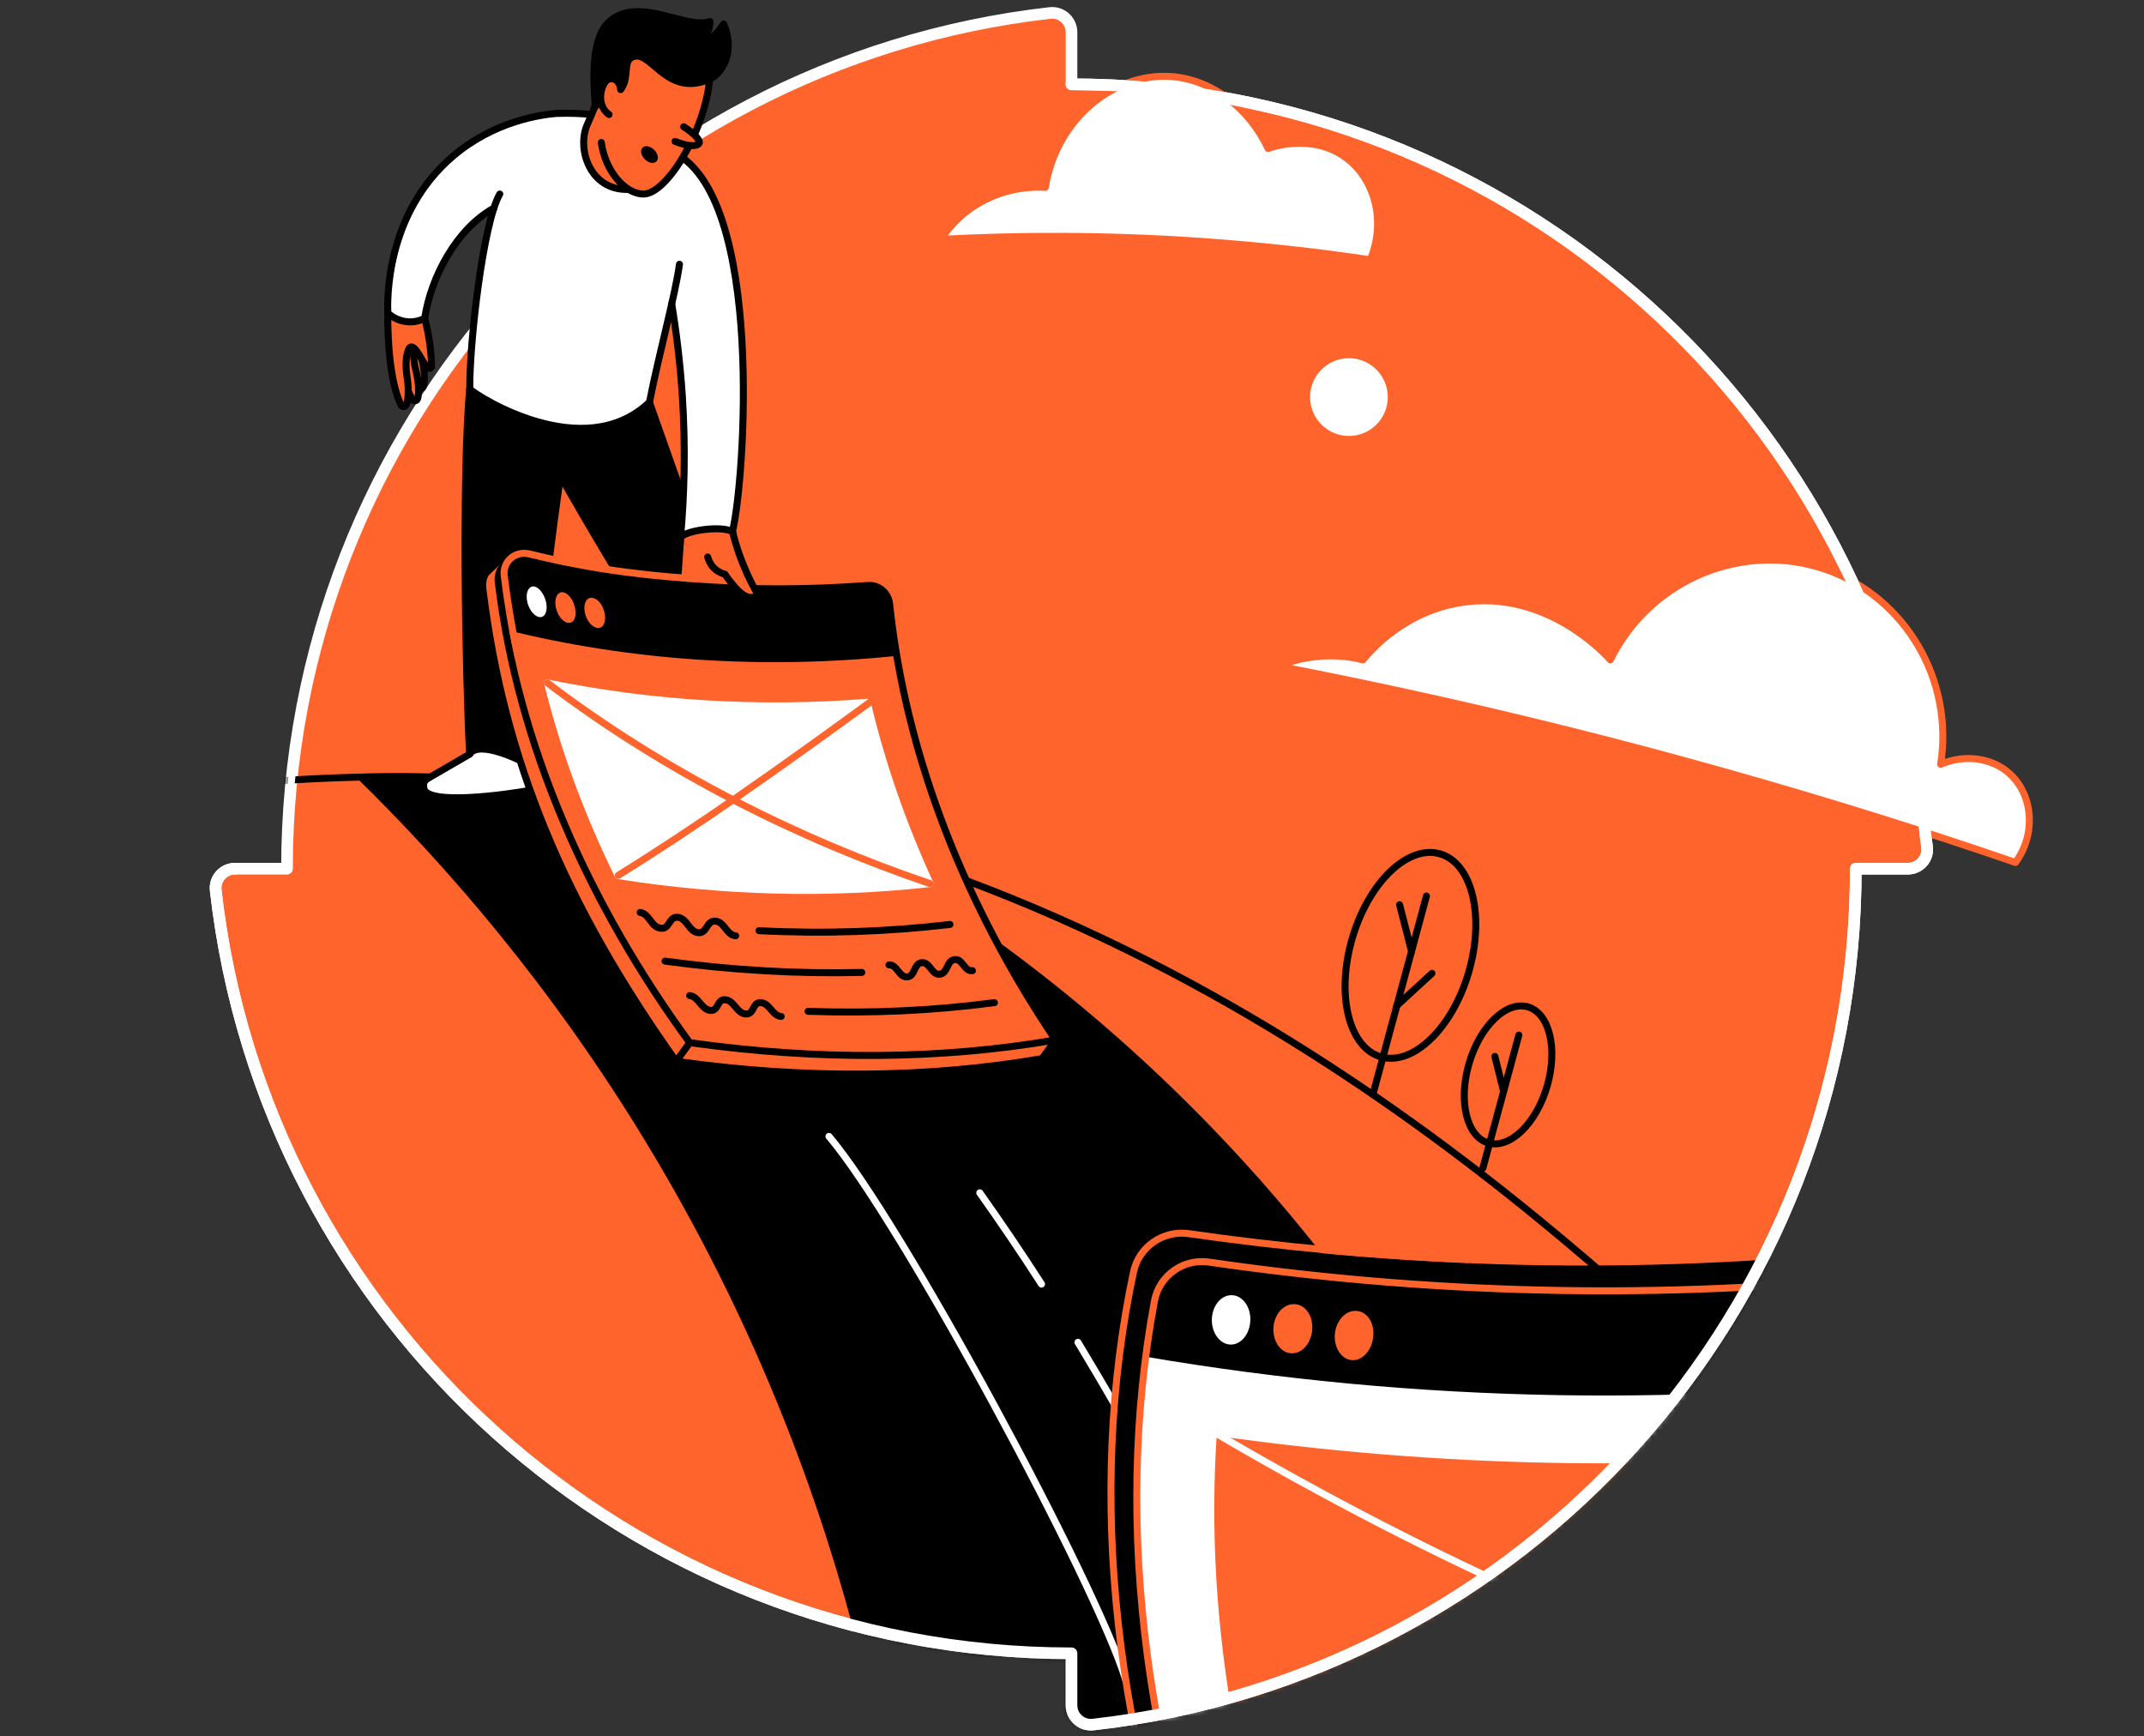
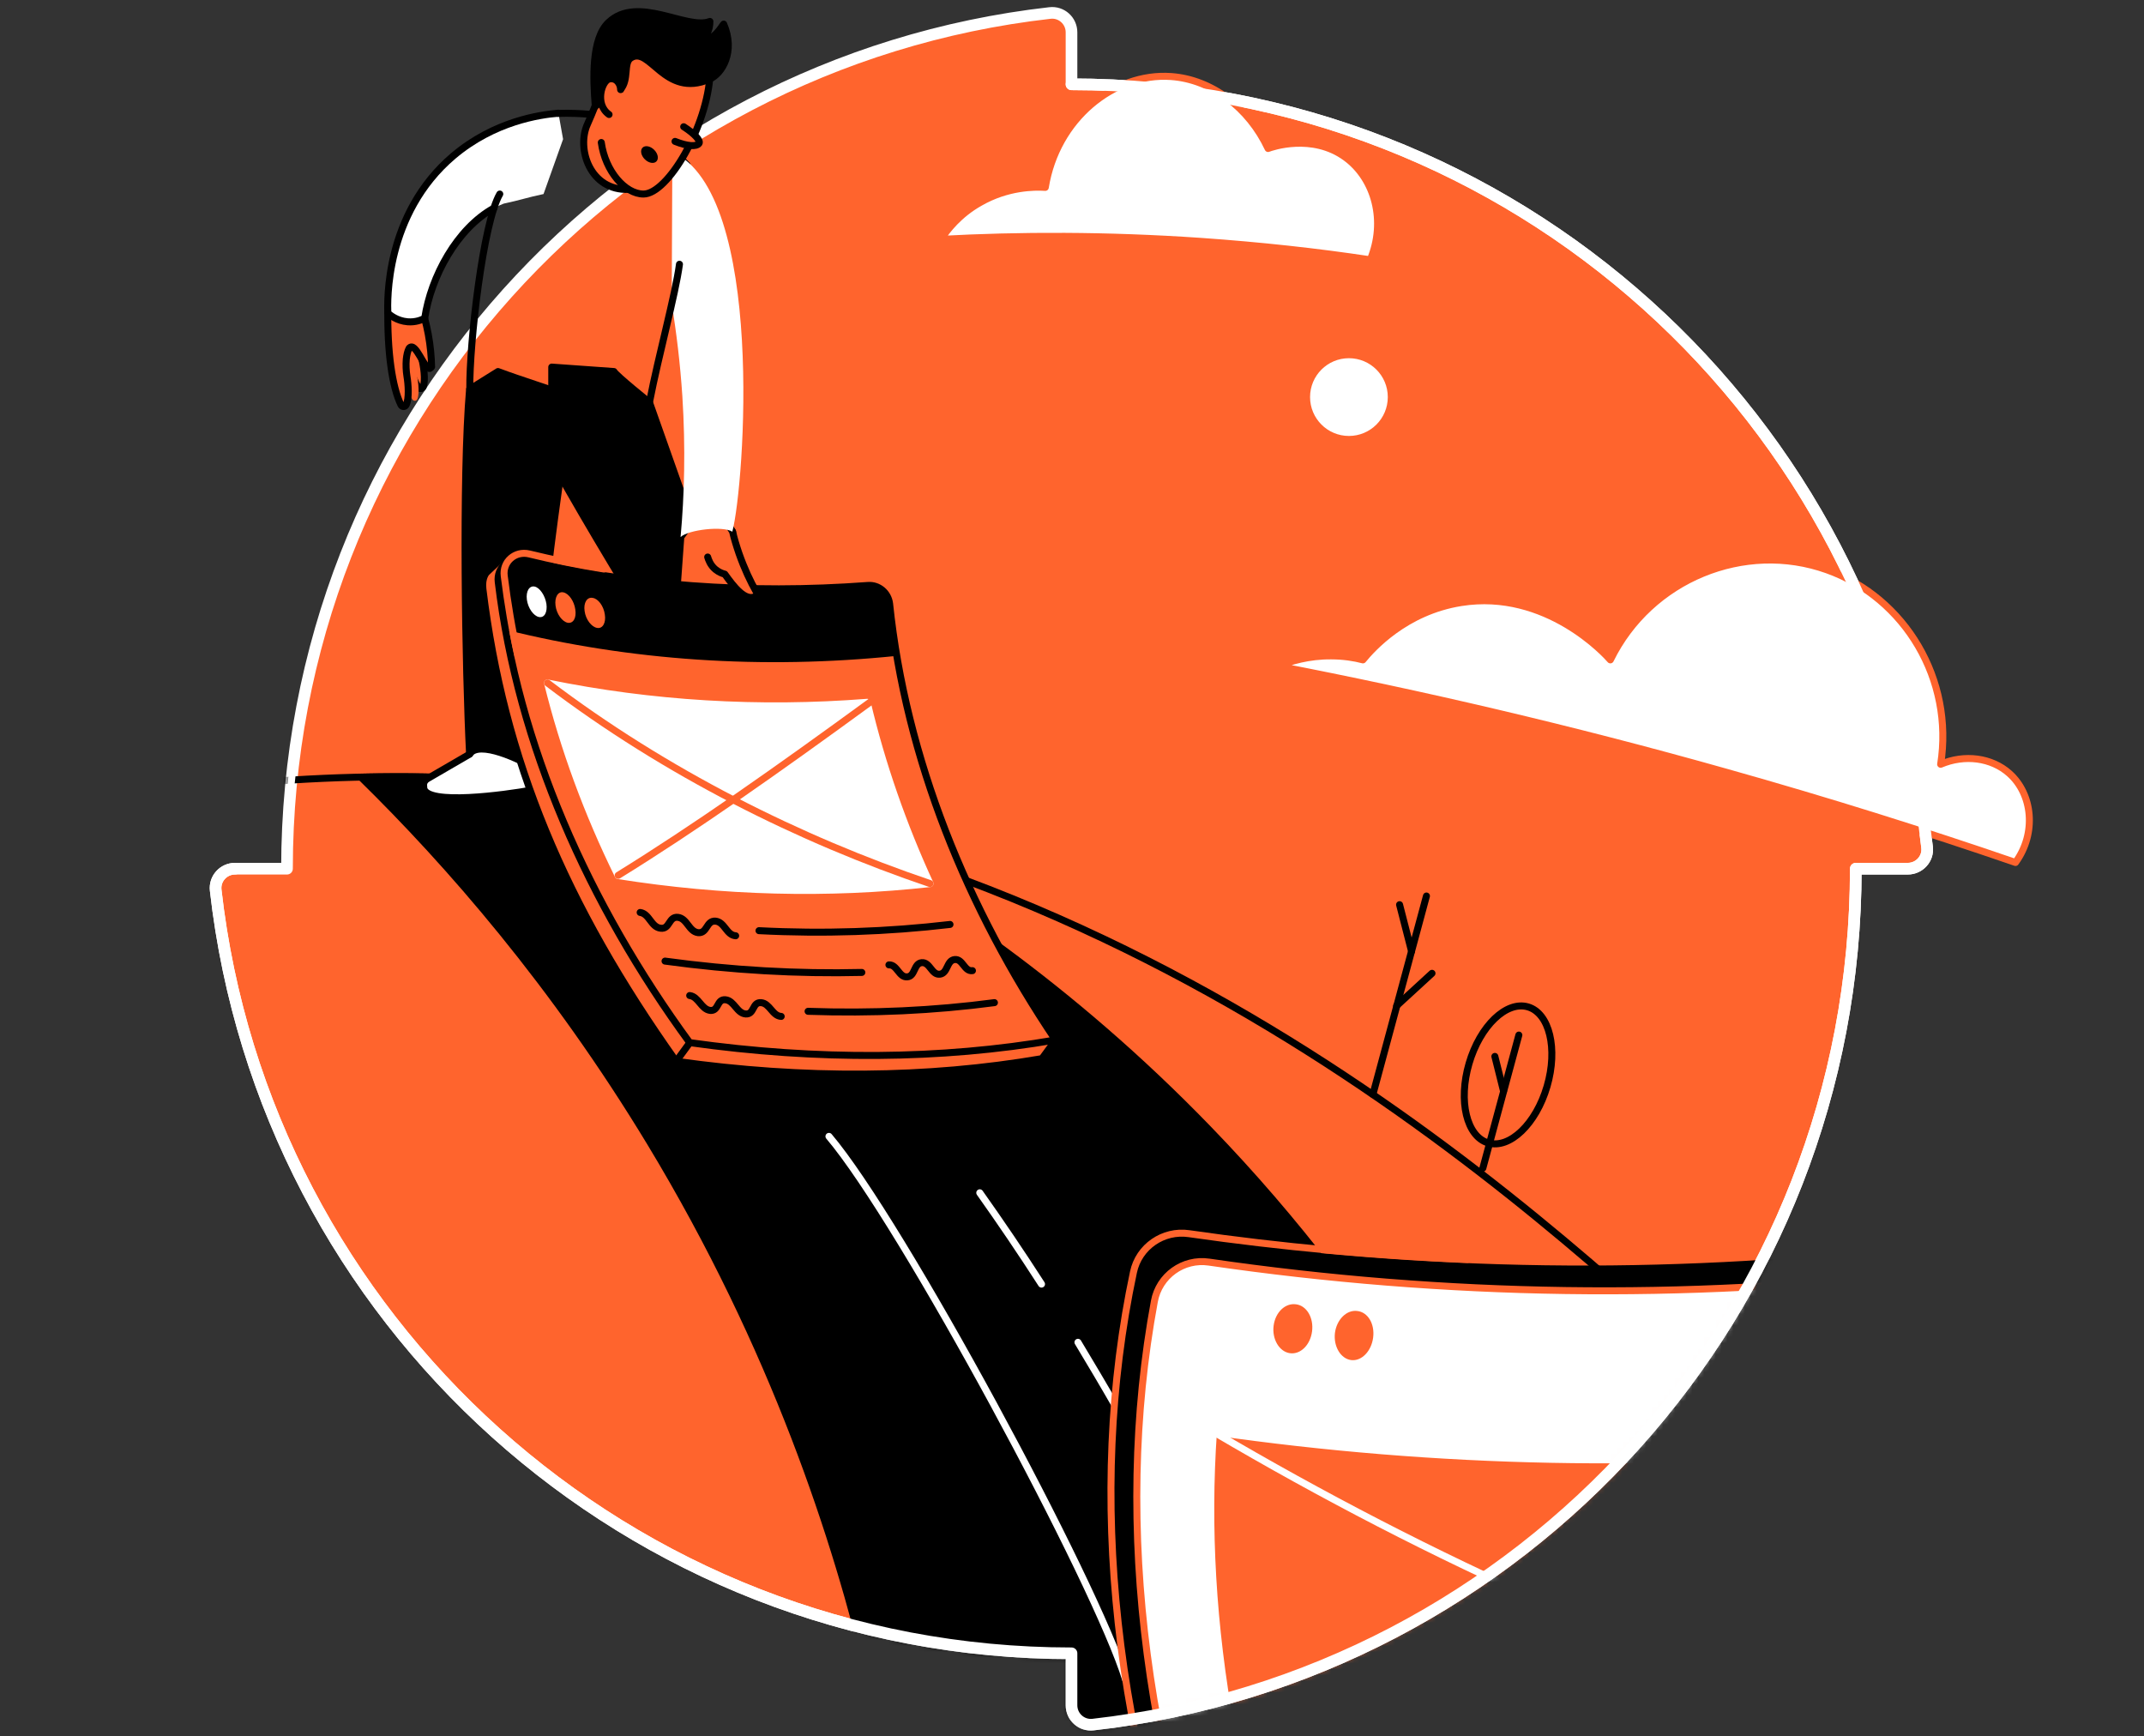
<svg xmlns="http://www.w3.org/2000/svg" width="368" height="298" viewBox="0 0 368 298" fill="none">
  <rect x="0" y="0" width="368" height="298" fill="#333333" stroke="none" />
  <path d="M183.915 14.468V5.547C183.915 3.564 182.2 2.001 180.217 2.23C106.485 10.579 49.26 73.141 49.26 149.085H40.339C38.357 149.085 36.794 150.8 37.022 152.783C45.371 226.515 107.933 283.74 183.915 283.74V292.661C183.915 294.644 185.631 296.207 187.613 295.978C261.308 287.629 318.532 225.067 318.532 149.085H327.453C329.436 149.085 330.999 147.369 330.77 145.425C322.421 71.731 259.859 14.468 183.915 14.468Z" fill="#FF642D" stroke="white" stroke-width="2" stroke-miterlimit="10" stroke-linecap="round" stroke-linejoin="round" />
  <mask id="mask0" mask-type="alpha" maskUnits="userSpaceOnUse" x="36" y="1" width="296" height="296">
    <path d="M183.915 14.468V5.547C183.915 3.564 182.2 2.001 180.217 2.23C106.485 10.579 49.26 73.141 49.26 149.085H40.339C38.357 149.085 36.794 150.8 37.022 152.783C45.371 226.515 107.933 283.74 183.915 283.74V292.661C183.915 294.644 185.631 296.207 187.613 295.978C261.308 287.629 318.532 225.067 318.532 149.085H327.453C329.436 149.085 330.999 147.369 330.77 145.425C322.421 71.731 259.859 14.468 183.915 14.468Z" fill="#B480FF" stroke="white" stroke-width="1.2" stroke-miterlimit="10" />
  </mask>
  <g mask="url(#mask0)">
    <path d="M141.254 143.137C117.274 136.542 90.816 132.729 61.956 133.377C77.015 148.132 95.086 168.795 111.593 196.054C132.981 231.395 143.656 264.525 149.298 288.391C161.879 293.766 174.422 299.18 187.003 304.556L264.701 280.69C255.475 258.73 238.395 225.791 207.362 193.728C183.648 169.214 159.516 153.24 141.254 143.137Z" fill="black" stroke="black" stroke-width="1.2" stroke-miterlimit="10" stroke-linecap="round" stroke-linejoin="round" />
    <path d="M142.283 195.024C154.674 209.588 188.261 271.883 193.256 288.391" stroke="white" stroke-width="1.2" stroke-miterlimit="10" stroke-linecap="round" stroke-linejoin="round" />
    <path d="M185.021 230.366C187.27 234.102 189.443 237.762 191.54 241.422" stroke="white" stroke-width="1.2" stroke-miterlimit="10" stroke-linecap="round" stroke-linejoin="round" />
    <path d="M168.17 204.708C171.715 209.703 175.261 214.926 178.768 220.377" stroke="white" stroke-width="1.2" stroke-miterlimit="10" stroke-linecap="round" stroke-linejoin="round" />
    <path d="M46.515 134.102C47.697 134.026 48.841 133.949 50.023 133.873C166.988 126.477 246.249 192.546 284.792 227.049" stroke="black" stroke-width="1.2" stroke-miterlimit="10" stroke-linecap="round" stroke-linejoin="round" />
    <path d="M231.533 74.819C235.217 74.819 238.204 71.832 238.204 68.147C238.204 64.462 235.217 61.475 231.533 61.475C227.848 61.475 224.861 64.462 224.861 68.147C224.861 71.832 227.848 74.819 231.533 74.819Z" fill="white" />
-     <path d="M252.08 166.879C254.893 157.26 252.701 148.154 247.184 146.54C241.667 144.927 234.914 151.417 232.101 161.036C229.287 170.656 231.479 179.762 236.996 181.376C242.513 182.989 249.266 176.499 252.08 166.879Z" stroke="black" stroke-width="1.2" stroke-miterlimit="10" stroke-linecap="round" stroke-linejoin="round" />
    <path d="M244.838 153.774L235.65 187.819" stroke="black" stroke-width="1.2" stroke-miterlimit="10" stroke-linecap="round" stroke-linejoin="round" />
    <path d="M240.225 155.261L242.284 163.267" stroke="black" stroke-width="1.2" stroke-miterlimit="10" stroke-linecap="round" stroke-linejoin="round" />
    <path d="M245.791 167.041L239.729 172.607" stroke="black" stroke-width="1.2" stroke-miterlimit="10" stroke-linecap="round" stroke-linejoin="round" />
    <path d="M265.542 186.434C267.428 179.987 265.958 173.884 262.26 172.803C258.561 171.721 254.035 176.07 252.15 182.517C250.264 188.964 251.734 195.067 255.432 196.148C259.13 197.23 263.657 192.881 265.542 186.434Z" stroke="black" stroke-width="1.2" stroke-miterlimit="10" stroke-linecap="round" stroke-linejoin="round" />
    <path d="M260.698 177.64L254.522 200.476" stroke="black" stroke-width="1.2" stroke-miterlimit="10" stroke-linecap="round" stroke-linejoin="round" />
    <path d="M256.58 181.3L258.067 187.247" stroke="black" stroke-width="1.2" stroke-miterlimit="10" stroke-linecap="round" stroke-linejoin="round" />
    <path d="M352.31 339.668C304.655 347.903 256.008 348.932 208.238 342.642C191.083 300.324 186.469 256.976 194.552 218.967C195.467 214.62 199.66 211.723 204.083 212.371C244.533 218.166 285.707 218.738 326.424 214.087C331.876 213.477 336.451 218.128 335.574 223.427C328.94 262.848 334.659 303.564 352.31 339.668Z" fill="black" />
    <path d="M208.238 341.994C191.083 299.676 186.469 256.329 194.552 218.319C195.467 213.972 199.66 211.075 204.083 211.723C219.943 214.011 235.879 215.459 251.853 216.146" stroke="#FF642D" stroke-width="1.2" stroke-miterlimit="10" stroke-linecap="round" stroke-linejoin="round" />
    <path d="M355.741 344.053C309.001 352.135 261.384 353.126 214.415 346.988C196.572 305.166 191.006 261.818 198.136 223.351C198.936 218.929 203.092 215.955 207.514 216.603C248.078 222.512 289.176 223.122 329.855 218.357C335.307 217.709 339.92 222.474 339.005 227.888C332.562 267.728 338.319 308.406 355.741 344.053Z" fill="white" />
-     <path d="M337.975 235.322C291.044 241.612 243.389 240.812 196.649 232.844C197.068 229.641 197.564 226.477 198.136 223.351C198.936 218.928 203.092 215.993 207.514 216.641C248.078 222.55 289.176 223.16 329.855 218.395C335.307 217.747 339.882 222.512 339.005 227.926C338.662 230.404 338.28 232.844 337.975 235.322Z" fill="black" />
    <path d="M214.567 227.125C214.262 229.451 212.585 231.052 210.793 230.709C209.001 230.366 207.743 228.193 208.048 225.867C208.353 223.542 210.068 221.978 211.86 222.322C213.652 222.665 214.872 224.8 214.567 227.125Z" fill="white" />
    <path d="M225.204 228.498C224.899 230.823 223.221 232.501 221.391 232.234C219.561 231.967 218.303 229.794 218.608 227.507C218.913 225.181 220.629 223.58 222.459 223.847C224.289 224.075 225.509 226.172 225.204 228.498Z" fill="#FF642D" />
    <path d="M235.688 229.565C235.383 231.891 233.705 233.645 231.914 233.416C230.122 233.187 228.864 231.09 229.13 228.765C229.435 226.439 231.151 224.762 232.943 224.99C234.811 225.181 235.993 227.24 235.688 229.565Z" fill="#FF642D" />
    <path d="M327.148 297.922C288.605 302.192 249.68 301.658 211.25 296.359C208.124 279.165 207.133 262.162 208.277 245.73C246.706 251.258 285.631 252.02 324.175 248.017C323.031 264.754 324.06 281.529 327.148 297.922Z" fill="#FF642D" stroke="white" stroke-width="1.2" stroke-miterlimit="10" stroke-linecap="round" stroke-linejoin="round" />
    <path d="M208.277 245.73C245.562 267.69 285.516 285.761 327.148 297.922" stroke="white" stroke-width="1.2" stroke-miterlimit="10" stroke-linecap="round" stroke-linejoin="round" />
    <path d="M211.25 296.397C246.935 284.541 285.211 268.795 325.28 247.941" stroke="white" stroke-width="1.2" stroke-miterlimit="10" stroke-linecap="round" stroke-linejoin="round" />
    <path d="M355.741 344.053C309.001 352.135 261.384 353.126 214.415 346.988C196.572 305.166 191.006 261.818 198.136 223.351C198.936 218.929 203.092 215.955 207.514 216.603C248.078 222.512 289.176 223.122 329.855 218.357C335.307 217.709 339.92 222.474 339.005 227.888C332.562 267.728 338.319 308.406 355.741 344.053Z" stroke="#FF642D" stroke-width="1.2" stroke-miterlimit="10" stroke-linecap="round" stroke-linejoin="round" />
    <path d="M183.915 14.468V5.547C183.915 3.564 182.2 2.001 180.217 2.23C106.485 10.579 49.26 73.141 49.26 149.085H40.339C38.357 149.085 36.794 150.8 37.022 152.783C45.371 226.515 107.933 283.74 183.915 283.74V292.661C183.915 294.644 185.631 296.207 187.613 295.978C261.308 287.629 318.532 225.067 318.532 149.085H327.453C329.436 149.085 330.999 147.369 330.77 145.425C322.421 71.731 259.859 14.468 183.915 14.468Z" stroke="white" stroke-width="1.2" stroke-miterlimit="10" />
  </g>
  <path d="M105.379 63.763C105.722 64.449 111.479 69.062 111.479 69.062L123.831 103.984L111.365 106.919C107.972 102.077 96.649 82.787 94.704 78.936C94.704 73.637 94.704 68.299 94.704 63L105.379 63.763Z" fill="black" stroke="black" stroke-width="1.2" stroke-miterlimit="10" stroke-linecap="round" stroke-linejoin="round" />
  <path d="M119.333 88.81L116.855 92.165L116.168 101.658L125.661 103.183L125.738 91.25L122.955 88.81H119.333Z" fill="#FF642D" stroke="black" stroke-width="1.2" stroke-miterlimit="10" stroke-linecap="round" stroke-linejoin="round" />
  <path d="M83.229 126.896L81.704 127.354L80.636 129.413L73.355 133.644C72.973 133.873 72.707 134.254 72.707 134.712C72.707 134.941 72.745 135.131 72.745 135.284C73.24 138.258 86.698 136.428 91.273 135.589C91.883 135.474 92.302 134.941 92.264 134.293C92.226 133.53 92.15 132.768 92.112 132.005L90.396 128.536L83.229 126.896Z" fill="white" stroke="black" stroke-width="1.2" stroke-miterlimit="10" stroke-linecap="round" stroke-linejoin="round" />
  <path d="M85.478 63.763L80.598 66.813C79.302 81.872 79.874 114.926 80.598 129.413C82.238 126.973 89.214 130.29 92.074 132.005C90.358 118.357 96.839 78.021 98.059 68.147C94.247 66.698 89.329 65.211 85.478 63.763Z" fill="black" stroke="black" stroke-width="1.2" stroke-miterlimit="10" stroke-linecap="round" stroke-linejoin="round" />
-   <path d="M85.783 33.301C82.924 38.219 80.56 58.845 80.637 66.775C81.78 67.918 100.156 79.813 111.479 69.024C113.5 58.73 117.35 45.539 116.778 42.337C117.16 37.648 117.541 32.958 117.922 28.307C115.749 26.325 112.013 23.427 106.637 21.483C102.329 19.92 98.479 19.5 95.848 19.424C92.722 24.075 88.909 28.688 85.783 33.301Z" fill="white" />
  <path d="M72.287 56.633C72.058 57.129 71.982 57.815 71.982 58.578C71.982 59.531 72.135 60.484 72.363 61.437C72.707 62.733 73.088 65.249 72.63 66.393C72.478 66.774 71.982 66.774 71.753 66.431C70.724 64.677 69.809 61.895 69.123 58.234" fill="#FF642D" />
  <path d="M72.287 56.633C72.058 57.129 71.982 57.815 71.982 58.578C71.982 59.531 72.135 60.484 72.363 61.437C72.707 62.733 73.088 65.249 72.63 66.393C72.478 66.774 71.982 66.774 71.753 66.431C70.724 64.677 69.809 61.895 69.123 58.234" stroke="black" stroke-width="1.2" stroke-miterlimit="10" stroke-linecap="round" stroke-linejoin="round" />
  <path d="M71.296 58.73C71.067 59.226 70.991 59.912 70.991 60.675C70.991 61.628 71.144 62.581 71.372 63.534C71.716 64.83 72.097 67.346 71.639 68.49C71.487 68.871 70.991 68.871 70.762 68.528C69.733 66.775 68.818 63.991 68.132 60.331" fill="#FF642D" />
-   <path d="M71.296 58.73C71.067 59.226 70.991 59.912 70.991 60.675C70.991 61.628 71.144 62.581 71.372 63.534C71.716 64.83 72.097 67.346 71.639 68.49C71.487 68.871 70.991 68.871 70.762 68.528C69.733 66.775 68.818 63.991 68.132 60.331" stroke="black" stroke-width="1.2" stroke-miterlimit="10" stroke-linecap="round" stroke-linejoin="round" />
  <path d="M70.8 51.525L72.897 54.651C73.126 55.49 73.317 56.405 73.507 57.358C73.888 59.416 74.041 61.285 74.079 62.962C73.965 63.153 73.812 63.191 73.774 63.229C72.783 63.381 71.334 58.463 70.228 59.76C69.962 60.217 69.809 60.941 69.733 61.666C69.657 62.619 69.695 63.61 69.847 64.563C70.076 65.897 70.267 68.452 69.695 69.519C69.504 69.862 69.008 69.862 68.818 69.481C67.331 66.431 66.454 60.522 66.569 52.745C68.742 52.135 68.627 52.173 70.8 51.525Z" fill="#FF642D" stroke="black" stroke-width="1.2" stroke-miterlimit="10" stroke-linecap="round" stroke-linejoin="round" />
  <path d="M96.649 23.885L95.848 19.424C92.646 19.691 84.868 20.797 77.815 26.744C66.035 36.733 66.492 51.792 66.569 53.736C66.95 54.079 68.132 55.07 69.962 55.223C71.372 55.337 72.402 54.88 72.897 54.613C74.041 46.874 79.226 37.762 86.469 34.941C89.215 34.369 90.549 33.873 93.294 33.301L96.649 23.885Z" fill="white" />
  <path d="M95.848 19.424C92.646 19.691 84.868 20.797 77.815 26.744C66.035 36.733 66.492 51.792 66.569 53.736C66.95 54.079 68.132 55.07 69.962 55.223C71.372 55.337 72.402 54.88 72.897 54.613C73.965 47.484 78.425 39.211 84.792 35.703" stroke="black" stroke-width="1.2" stroke-miterlimit="10" stroke-linecap="round" stroke-linejoin="round" />
  <path d="M117.922 28.307C115.749 26.325 111.898 19.005 95.81 19.462" stroke="black" stroke-width="1.2" stroke-miterlimit="10" stroke-linecap="round" stroke-linejoin="round" />
  <path d="M176.062 175.314L175.909 177.144C162.337 155.719 152.958 131.586 150.366 106.729C150.175 104.861 148.536 103.45 146.63 103.603C126.424 105.089 106.752 103.679 88.338 99.371L88.299 98.646L87.422 94.567L83.496 98.265C83.496 98.265 82.657 99.142 82.886 101.086C86.469 130.442 96.992 155.299 116.054 182.139C138.013 185.227 159.134 185.074 178.845 181.681L181.132 178.555L176.062 175.314Z" fill="#FF642D" stroke="black" stroke-width="1.2" stroke-miterlimit="10" stroke-linecap="round" stroke-linejoin="round" />
  <path d="M118.379 178.974L116.092 182.1" stroke="black" stroke-width="1.2" stroke-miterlimit="10" stroke-linecap="round" stroke-linejoin="round" />
  <path d="M181.17 178.479C161.46 181.872 140.377 182.024 118.379 178.936C101.033 155.223 88.871 127.85 85.516 99.867C85.211 97.427 87.422 95.482 89.824 96.054C108.505 100.515 128.444 102.001 148.955 100.476C150.823 100.324 152.463 101.735 152.691 103.603C155.474 130.175 165.997 155.985 181.17 178.479Z" fill="#FF642D" />
  <path d="M153.911 112.562C130.884 114.926 108.162 113.401 86.736 108.063C86.241 105.318 85.821 102.611 85.516 99.867C85.211 97.427 87.461 95.482 89.824 96.054C108.505 100.515 128.444 102.001 148.955 100.476C150.823 100.324 152.463 101.735 152.691 103.603C152.996 106.576 153.416 109.588 153.911 112.562Z" fill="black" />
  <path d="M93.789 103.641C93.98 105.089 93.446 106.081 92.493 105.89C91.578 105.699 90.625 104.365 90.434 102.916C90.244 101.468 90.854 100.476 91.769 100.667C92.645 100.858 93.561 102.192 93.789 103.641Z" fill="white" />
  <path d="M98.746 104.594C98.974 106.043 98.403 107.034 97.449 106.881C96.496 106.691 95.543 105.394 95.353 103.946C95.162 102.497 95.772 101.468 96.687 101.658C97.64 101.849 98.555 103.183 98.746 104.594Z" fill="#FF642D" />
  <path d="M103.816 105.471C104.045 106.881 103.435 107.949 102.482 107.758C101.529 107.606 100.537 106.309 100.347 104.899C100.118 103.45 100.766 102.421 101.719 102.611C102.672 102.726 103.625 104.022 103.816 105.471Z" fill="#FF642D" />
  <path d="M159.63 151.639C142.131 153.583 124.136 153.126 106.104 150.267C100.88 139.63 96.763 128.536 93.98 117.213C111.822 120.873 130.274 121.978 148.841 120.53C151.357 131.166 155.017 141.612 159.63 151.639Z" fill="white" stroke="white" stroke-width="1.2" stroke-miterlimit="10" stroke-linecap="round" stroke-linejoin="round" />
  <path d="M130.274 159.722C141.368 160.293 152.31 159.912 163.061 158.654" stroke="black" stroke-width="1.2" stroke-miterlimit="10" stroke-linecap="round" stroke-linejoin="round" />
  <path d="M109.878 156.595C111.479 156.824 111.746 159.111 113.385 159.302C114.986 159.531 114.758 157.243 116.359 157.434C117.96 157.625 118.227 159.874 119.828 160.065C121.429 160.217 121.201 157.968 122.802 158.082C124.403 158.235 124.67 160.484 126.271 160.598" stroke="black" stroke-width="1.2" stroke-miterlimit="10" stroke-linecap="round" stroke-linejoin="round" />
  <path d="M152.577 165.593C153.988 165.516 154.292 167.766 155.703 167.651C157.114 167.575 156.809 165.326 158.219 165.211C159.63 165.097 159.897 167.346 161.307 167.194C162.718 167.041 162.451 164.83 163.862 164.678C165.272 164.525 165.501 166.774 166.912 166.584" stroke="black" stroke-width="1.2" stroke-miterlimit="10" stroke-linecap="round" stroke-linejoin="round" />
  <path d="M114.148 164.945C125.585 166.508 136.87 167.156 147.926 166.889" stroke="black" stroke-width="1.2" stroke-miterlimit="10" stroke-linecap="round" stroke-linejoin="round" />
  <path d="M138.7 173.561C149.603 173.942 160.278 173.446 170.686 172.074" stroke="black" stroke-width="1.2" stroke-miterlimit="10" stroke-linecap="round" stroke-linejoin="round" />
  <path d="M118.379 170.854C119.904 171.044 120.362 173.217 121.887 173.408C123.412 173.561 122.992 171.426 124.517 171.578C126.042 171.731 126.462 173.904 127.987 174.018C129.512 174.132 129.092 171.959 130.617 172.074C132.142 172.188 132.562 174.361 134.087 174.437" stroke="black" stroke-width="1.2" stroke-miterlimit="10" stroke-linecap="round" stroke-linejoin="round" />
  <path d="M93.98 117.213C114.262 132.615 137.327 144.091 159.63 151.639" stroke="#FF642D" stroke-width="1.2" stroke-miterlimit="10" stroke-linecap="round" stroke-linejoin="round" />
  <path d="M106.104 150.228C119.371 142.032 133.477 132.081 149.413 120.453" stroke="#FF642D" stroke-width="1.2" stroke-miterlimit="10" stroke-linecap="round" stroke-linejoin="round" />
  <path d="M181.17 178.479C161.46 181.872 140.377 182.024 118.379 178.936C101.033 155.223 88.871 127.85 85.516 99.867C85.211 97.427 87.422 95.482 89.824 96.054C108.505 100.515 128.444 102.001 148.955 100.476C150.823 100.324 152.463 101.735 152.691 103.603C155.474 130.175 165.997 155.985 181.17 178.479Z" stroke="black" stroke-width="1.2" stroke-miterlimit="10" stroke-linecap="round" stroke-linejoin="round" />
-   <path d="M88.909 112.6C87.88 108.025 87.118 103.45 86.546 98.837C86.241 96.397 88.414 94.491 90.816 95.063C94.743 96.016 99.051 96.931 103.664 97.655C108.849 98.456 113.728 98.951 118.227 99.256" stroke="#FF642D" stroke-width="1.2" stroke-miterlimit="10" stroke-linecap="round" stroke-linejoin="round" />
+   <path d="M88.909 112.6C87.88 108.025 87.118 103.45 86.546 98.837C86.241 96.397 88.414 94.491 90.816 95.063C94.743 96.016 99.051 96.931 103.664 97.655" stroke="#FF642D" stroke-width="1.2" stroke-miterlimit="10" stroke-linecap="round" stroke-linejoin="round" />
  <path d="M121.468 95.596C121.582 95.978 121.887 96.969 122.802 97.731C123.412 98.227 124.06 98.456 124.403 98.532C125.928 100.667 127.873 103.221 129.626 102.382C129.817 102.306 130.046 102.001 129.855 101.658C128.788 99.79 127.758 97.579 126.843 94.986C126.386 93.652 126.004 92.394 125.738 91.212C124.098 88.658 122.459 86.141 120.82 83.587" fill="#FF642D" />
  <path d="M121.468 95.596C121.582 95.978 121.887 96.969 122.802 97.731C123.412 98.227 124.06 98.456 124.403 98.532C125.928 100.667 127.873 103.221 129.626 102.382C129.817 102.306 130.046 102.001 129.855 101.658C128.788 99.79 127.758 97.579 126.843 94.986C126.386 93.652 126.004 92.394 125.738 91.212C124.098 88.658 122.459 86.141 120.82 83.587" stroke="black" stroke-width="1.2" stroke-miterlimit="10" stroke-linecap="round" stroke-linejoin="round" />
  <path d="M115.406 26.058C131.418 33.339 127.796 83.244 125.699 91.25C124.098 90.221 118.151 90.907 116.816 92.165C117.465 85.074 117.693 76.954 117.121 67.994C116.74 62.276 116.092 56.976 115.292 52.135" fill="white" />
-   <path d="M115.406 26.058C131.418 33.339 127.796 83.244 125.699 91.25C124.098 90.221 118.151 90.907 116.816 92.165C117.465 85.074 117.693 76.954 117.121 67.994C116.74 62.276 116.092 56.976 115.292 52.135" stroke="black" stroke-width="1.2" stroke-miterlimit="10" stroke-linecap="round" stroke-linejoin="round" />
  <path d="M103.664 14.392C103.397 15.04 101.452 19.996 100.842 21.292C98.898 25.486 101.262 32.806 107.934 32.501C109.42 29.222 110.03 25.333 111.517 22.055" fill="#FF642D" />
  <path d="M103.664 14.392C103.397 15.04 101.452 19.996 100.842 21.292C98.898 25.486 101.262 32.806 107.934 32.501C109.42 29.222 110.03 25.333 111.517 22.055" stroke="black" stroke-width="1.2" stroke-miterlimit="10" stroke-linecap="round" stroke-linejoin="round" />
  <path d="M103.702 18.776C101.376 26.058 106.18 33.301 110.45 33.301C114.605 33.301 121.43 21.75 121.887 12.6L108.582 5.318L105.151 9.512L103.702 18.776Z" fill="#FF642D" />
  <path d="M112.663 27.71C113.11 27.263 112.941 26.37 112.286 25.715C111.631 25.06 110.738 24.891 110.291 25.338C109.844 25.784 110.013 26.677 110.668 27.333C111.323 27.988 112.217 28.157 112.663 27.71Z" fill="black" />
  <path d="M121.887 12.6C121.429 21.75 114.605 33.301 110.45 33.301C107.323 33.301 103.892 29.413 103.206 24.456" stroke="black" stroke-width="1.2" stroke-miterlimit="10" stroke-linecap="round" stroke-linejoin="round" />
  <path d="M117.35 21.75C119.256 22.97 120.286 24.151 119.981 24.609C119.523 25.219 117.96 25.105 115.863 24.266" fill="#FF642D" />
  <path d="M117.35 21.75C119.256 22.97 120.286 24.151 119.981 24.609C119.523 25.219 117.96 25.105 115.863 24.266" stroke="black" stroke-width="1.2" stroke-miterlimit="10" stroke-linecap="round" stroke-linejoin="round" />
  <path d="M124.213 4.136C126.271 8.864 123.946 12.676 121.773 13.591C114.034 16.946 111.517 7.72 108.239 9.969C106.981 10.846 108.01 13.667 106.485 15.383C105.074 16.565 103.587 17.098 102.177 18.242C101.796 13.515 101.491 6.614 104.464 3.831C109.497 -0.896 117.846 5.204 121.849 3.679C121.849 5.28 121.201 6.195 120.324 6.995C122.688 6.919 123.87 4.479 124.213 4.136Z" fill="black" stroke="black" stroke-width="1.2" stroke-miterlimit="10" stroke-linecap="round" stroke-linejoin="round" />
  <path d="M106.904 16.222C106.904 15.078 105.76 13.286 104.579 13.591C103.282 13.896 102.024 17.937 104.54 19.691" fill="#FF642D" />
  <path d="M106.523 15.383C106.523 14.392 105.76 13.286 104.579 13.553C103.282 13.858 102.024 17.899 104.54 19.653" stroke="black" stroke-width="1.2" stroke-miterlimit="10" stroke-linecap="round" stroke-linejoin="round" />
  <path d="M85.783 33.301C82.924 38.219 80.56 58.845 80.637 66.774C81.78 67.918 100.156 79.813 111.479 69.024C113.08 60.789 115.902 50.686 116.626 45.349" stroke="black" stroke-width="1.2" stroke-miterlimit="10" stroke-linecap="round" stroke-linejoin="round" />
  <path d="M219.409 114.315C243.656 119.005 269.428 124.952 296.458 132.577C313.805 137.457 330.313 142.642 345.944 148.017C349.603 142.985 348.879 136.275 344.876 132.729C341.826 130.023 337.213 129.413 333.096 131.166C335.383 116.679 327.034 102.611 313.614 97.808C299.432 92.737 283.229 99.333 276.405 113.248C275.719 112.447 265.463 101.086 250.785 103.412C241.178 104.937 235.497 111.342 233.934 113.248C232.486 112.867 230.617 112.562 228.483 112.562C224.594 112.524 221.43 113.515 219.409 114.315Z" fill="white" stroke="#FF642D" stroke-width="1.2" stroke-miterlimit="10" stroke-linecap="round" stroke-linejoin="round" />
  <path d="M161.498 41.079C174.956 40.354 189.901 40.316 206.065 41.422C216.397 42.146 226.119 43.214 235.192 44.586C237.937 38.029 236.031 30.747 230.999 27.049C225.242 22.817 218.227 25.257 217.655 25.486C214.376 18.509 208.01 13.629 200.995 13.134C191.197 12.447 181.323 20.377 179.416 32.158C177.548 32.043 172.935 32.043 168.17 34.788C164.586 36.809 162.527 39.516 161.498 41.079Z" fill="white" stroke="#FF642D" stroke-width="1.2" stroke-miterlimit="10" stroke-linecap="round" stroke-linejoin="round" />
  <path d="M40.339 149.085C38.357 149.085 36.794 150.8 37.022 152.783C45.371 226.515 107.933 283.74 183.915 283.74V292.661C183.915 294.643 185.631 296.206 187.613 295.978C261.308 287.628 318.532 225.066 318.532 149.085H327.453C329.436 149.085 330.999 147.369 330.77 145.425C322.421 71.731 259.859 14.468 183.915 14.468" stroke="white" stroke-width="2" stroke-miterlimit="10" stroke-linecap="round" stroke-linejoin="round" />
  <path d="M183.915 14.468V5.547C183.915 3.564 182.2 2.001 180.217 2.23" stroke="white" stroke-width="1.2" stroke-miterlimit="10" />
</svg>